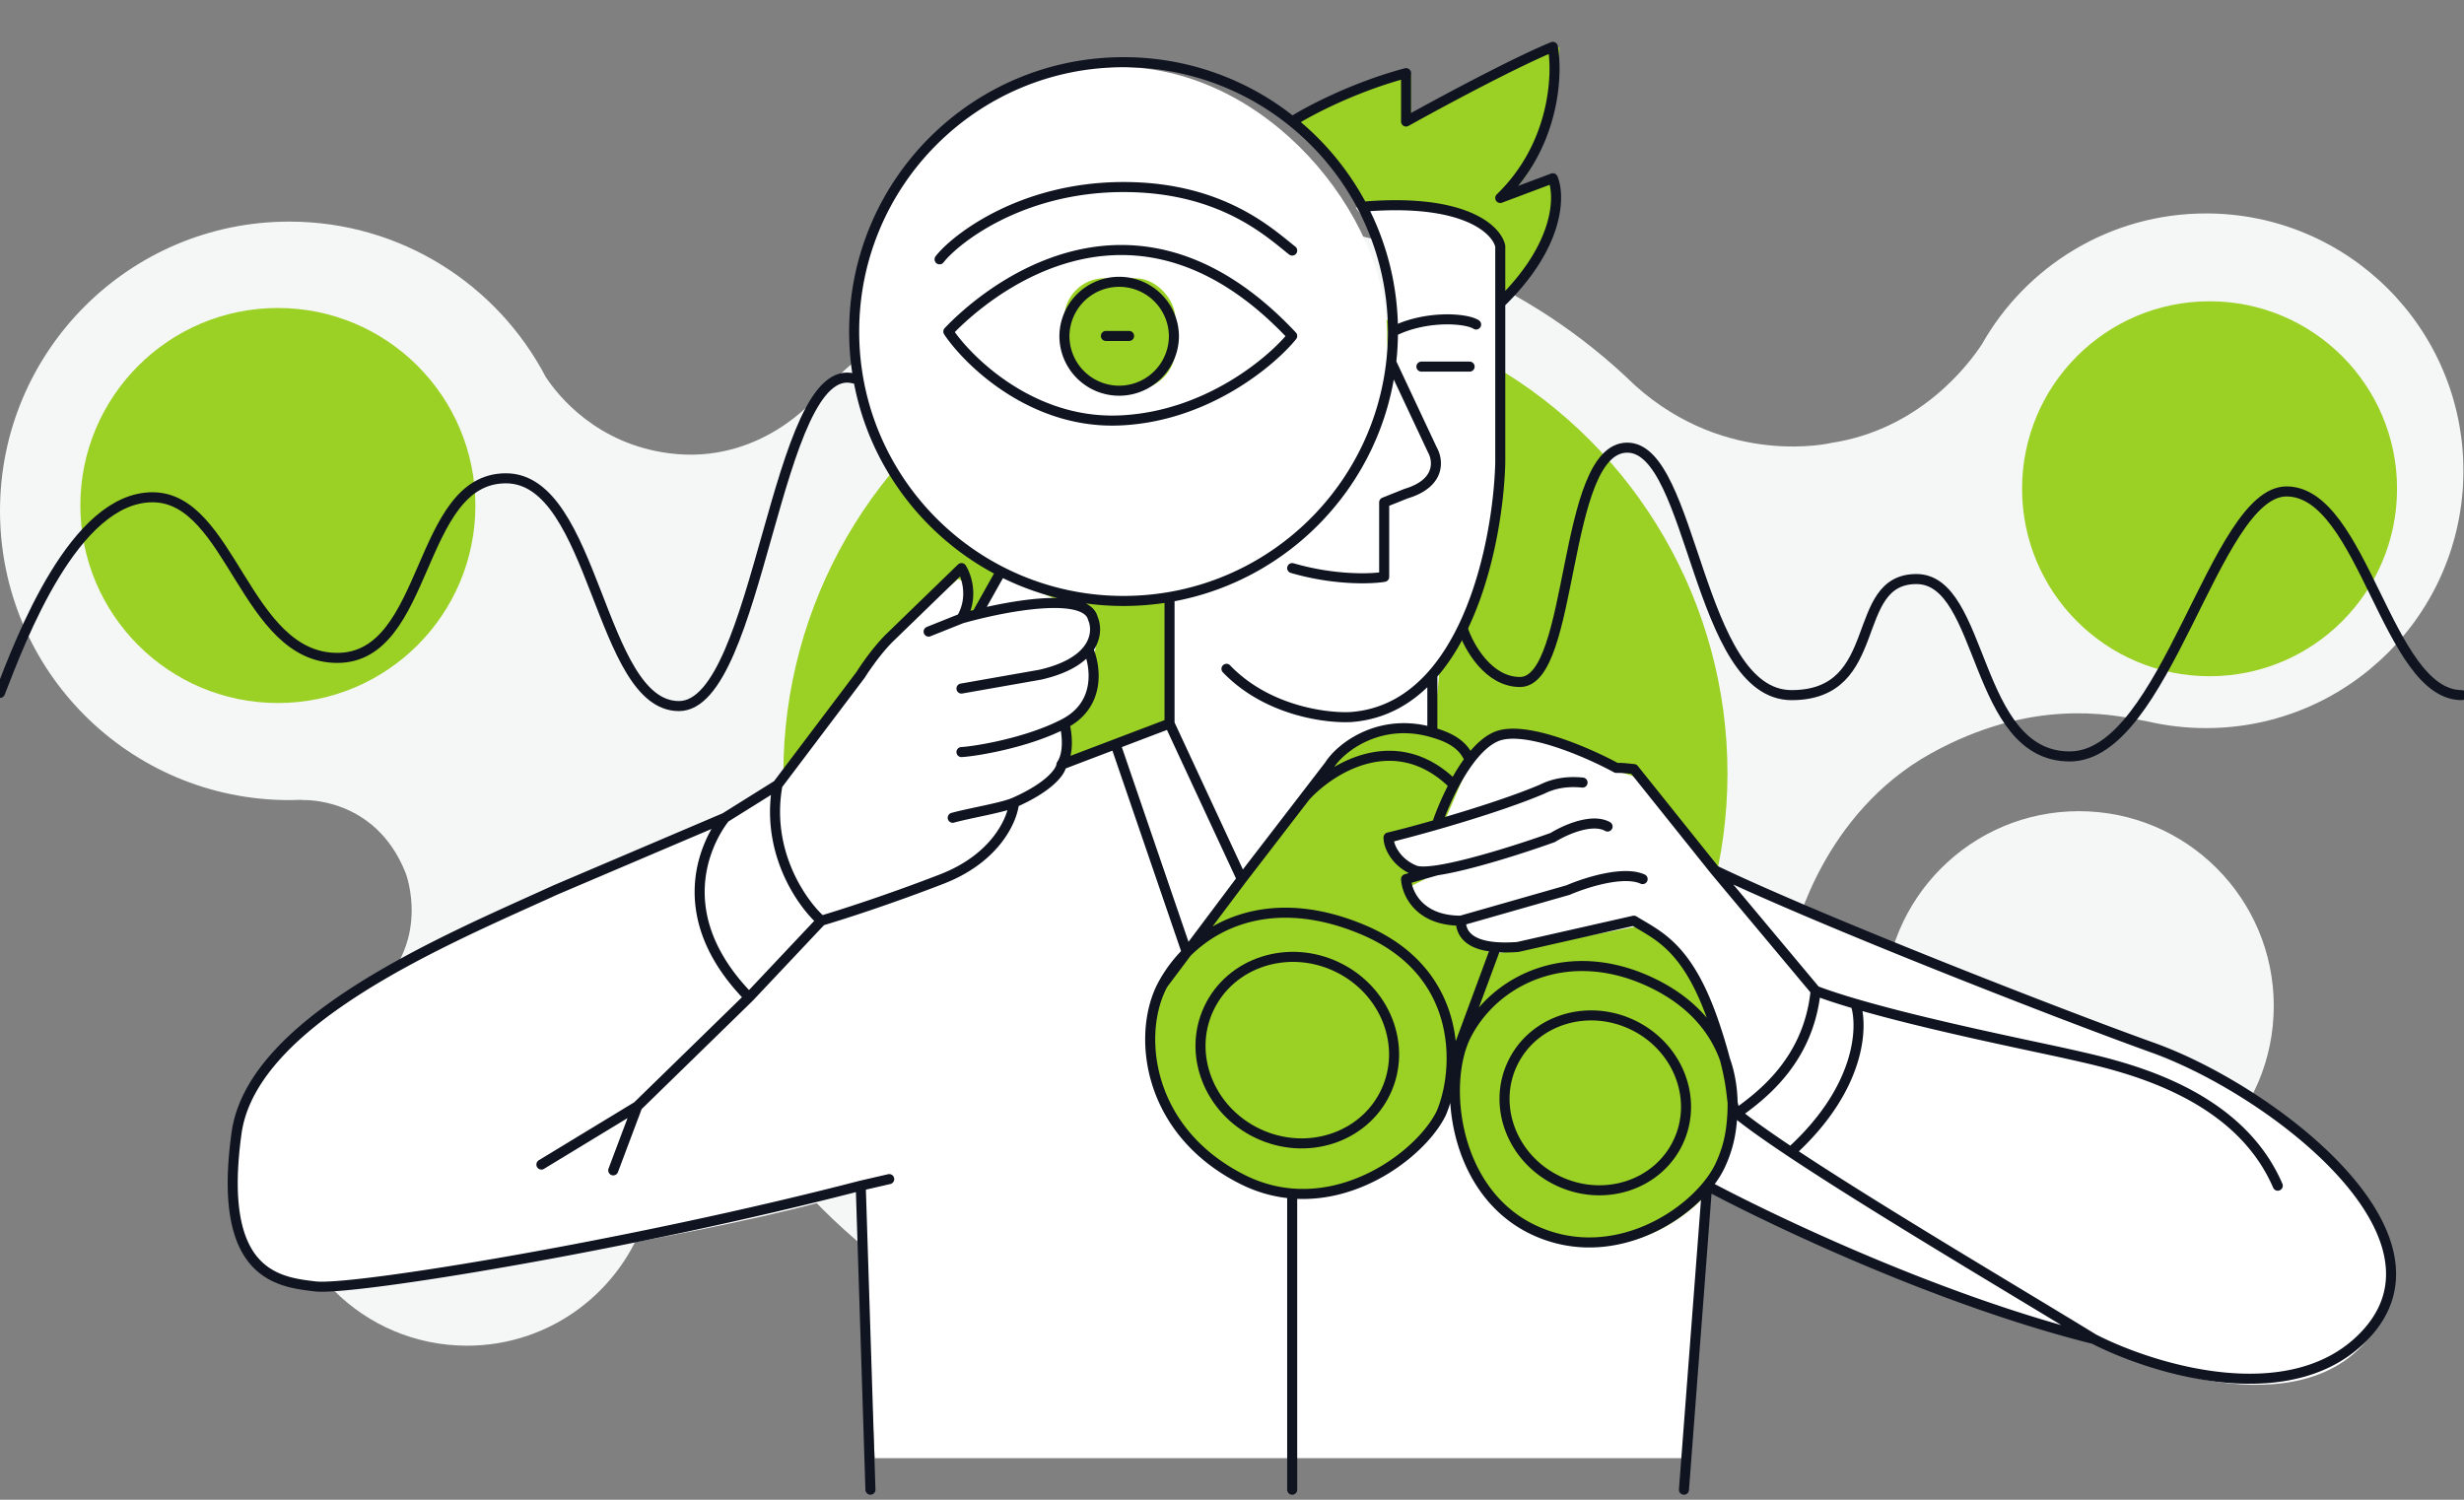
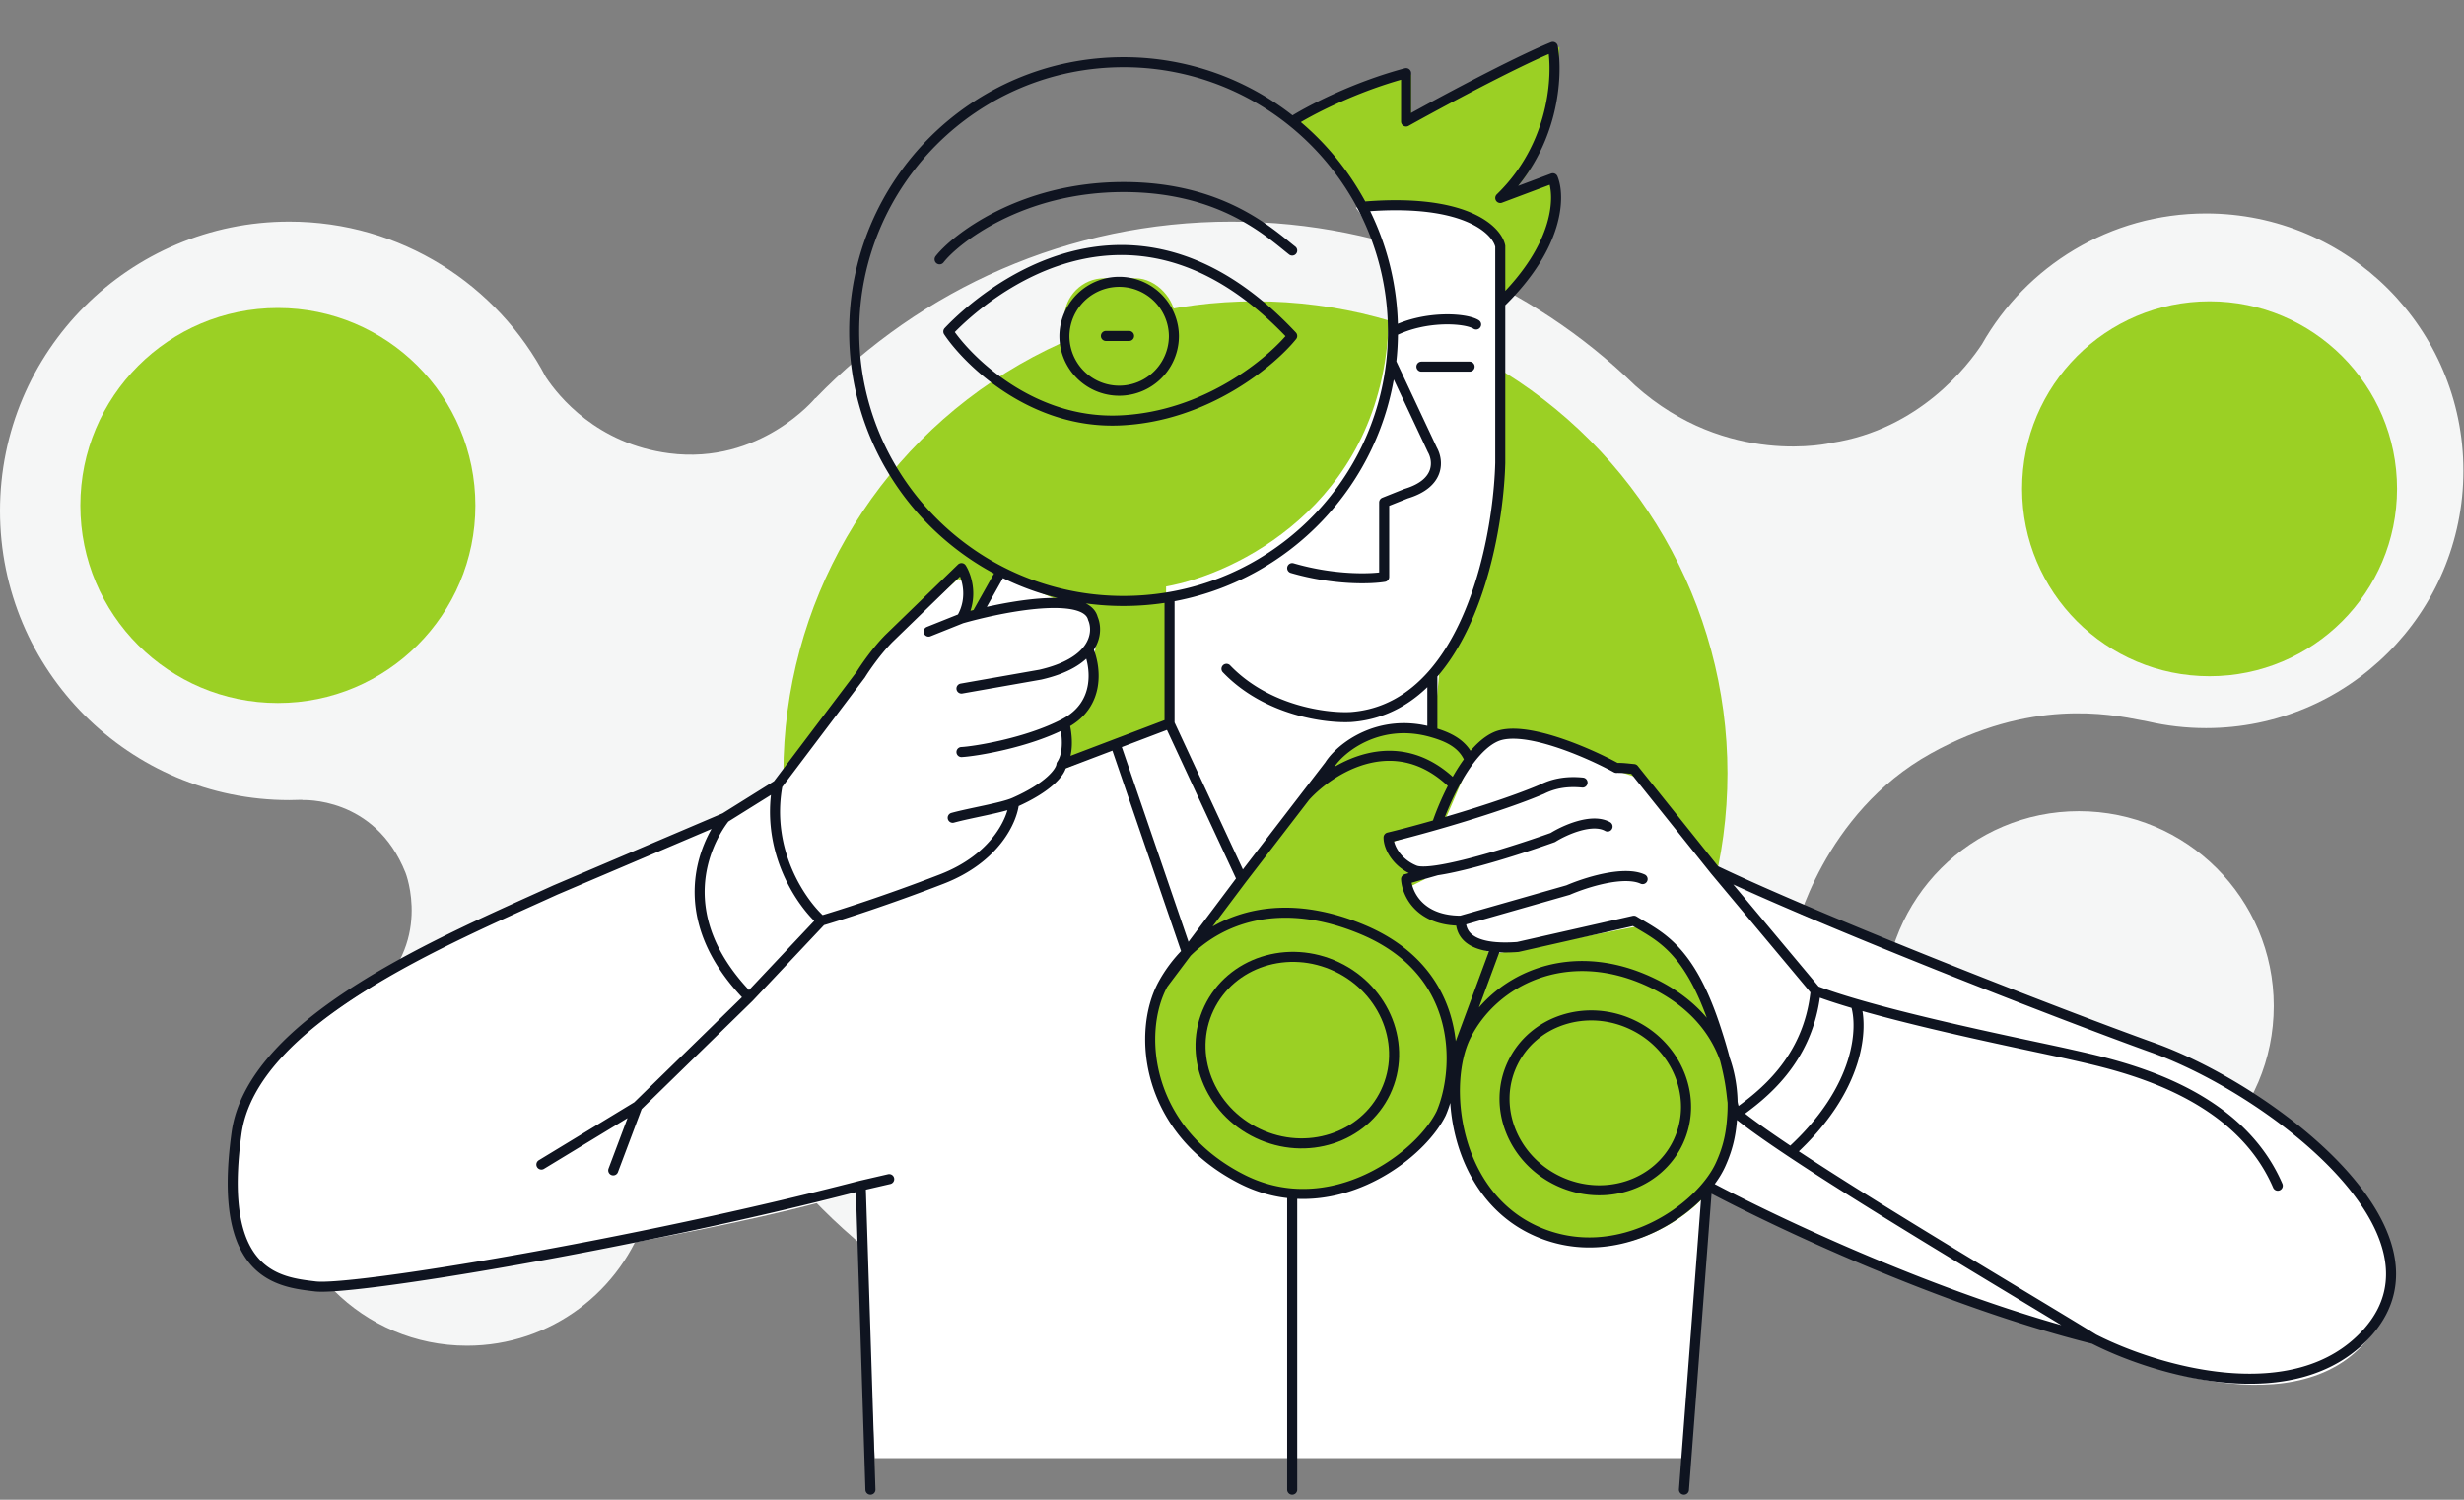
<svg xmlns="http://www.w3.org/2000/svg" width="368" height="224" fill="none">
  <rect width="100%" height="100%" fill="#808080" stroke="none" />
  <g clip-path="url(#clip0)">
    <path fill-rule="evenodd" clip-rule="evenodd" d="M329.476 108.748c21.227 0 38.434-17.208 38.434-38.434 0-21.227-17.207-38.434-38.434-38.434-14.362 0-26.885 7.878-33.482 19.549-2.04 3.106-9.32 12.71-22.449 14.717 0 0-15.553 3.775-29.323-8.558-15.566-15.155-36.827-24.49-60.268-24.49-24.397 0-46.433 10.112-62.144 26.373h-.052s-8.214 9.99-21.805 8.232c-10.823-1.4-16.553-8.537-18.439-11.387-7.212-13.8-21.662-23.218-38.312-23.218C19.342 33.098 0 52.441 0 76.301c0 23.859 19.342 43.202 43.202 43.202.653 0 1.302-.015 1.947-.043l-.023.042s10.876-.644 15.445 10.868c0 0 4.202 10.642-5.421 18.517l-.081.084c-8.039 4.94-13.4 13.814-13.4 23.941 0 15.507 12.572 28.079 28.08 28.079 12.518 0 23.123-8.192 26.747-19.507.146-.366 2.949-7.125 11.245-8.251 0 0 6.76-1.205 11.965 4.046 15.817 17.576 38.742 28.628 64.248 28.628 40.93 0 75.213-28.459 84.14-66.669l.004-.001s4.133-17.751 20.283-26.704c14.844-8.23 26.637-5.904 31.454-4.953.37.073.7.138.986.189 2.782.64 5.679.979 8.655.979zm10.112 41.505c0 16.07-13.027 29.097-29.097 29.097s-29.098-13.027-29.098-29.097 13.028-29.097 29.098-29.097 29.097 13.027 29.097 29.097z" fill="#F5F6F6" />
    <circle cx="187.5" cy="115.5" r="70.5" fill="#9BD024" />
    <circle cx="41.5" cy="75.5" r="29.5" fill="#9BD024" />
    <path d="M158.977 114.811l15.204-6.22 11.748 22.806 12.44-15.204c2.212-4.423 7.372-6.45 9.675-6.911 7.188 0 10.828 3.225 11.749 4.838l1.382-2.073c3.317-4.976 14.283-.231 19.351 2.764l4.146 1.382 11.749 15.204 51.141 20.733c3.317 1.106 15.665 5.99 21.424 8.293 28.749 15.481 29.947 30.408 26.953 35.937-8.294 17.139-33.403 9.445-44.922 3.456-21.562-4.976-46.303-16.817-55.978-22.115l-3.456 40.083H130.642l-2.073-40.083c-13.822 4.976-55.057 11.748-73.947 14.513-13.27 2.211-17.969-3.225-18.66-6.22-3.317-9.952 0-19.812 2.073-23.497 7.188-11.611 32.021-23.728 43.54-28.335l24.879-10.367 9.675-5.528 15.204-21.424 11.749-10.367c2.764 1.106 2.073 4.147 1.382 5.529h1.382l3.455-6.22 12.44 5.529c2.764 1.106 2.073 5.529 1.382 7.602.553 6.634-2.534 9.215-4.146 9.675v6.22z" fill="#fff" />
    <path d="M210.785 11.147c-4.423.552-13.361 4.837-17.277 6.91 4.423 2.765 9.214 9.906 11.057 13.131 13.269-1.658 18.89 2.995 20.042 5.529v8.293c8.293-6.634 8.524-14.743 7.602-17.968l-6.911 2.073C231.38 24.139 232.9 12.298 232.9 7l-22.115 11.058v-6.911zm4.815 98.727c-8.293-2.212-15.257 1.592-17.1 4.126L180 138.209 173.501 147c-7.741 18.798 9.015 28.505 17.999 31.5 14.398 0 22.5-7.5 25.5-16 0 10.5 5.741 16.483 8.275 18.557 12.164 9.951 24.419 2.764 29.026-2.074 6.199-8.983 5.299-18.429 2.765-23.497-1.152-2.534-3.456-7.878-3.456-8.984-1.105-4.423-5.989-7.372-8.293-8.293l-21.424 4.146c-3.317 0-5.068-2.764-5.529-4.146-5.528 0-7.832-3.686-8.293-5.529l2.765-1.382c-2.212-1.106-4.147-4.147-4.838-5.529l7.602-2.764 4.147-9.676c-1.659-2.764-3.456-3.455-4.147-3.455z" fill="#9BD024" />
    <path d="M224 37c-2.212-7.187-15.511-6.921-21.5-6 4.976 6.635 5.289 14.67 4.829 18.586-1.659 25.986-22.806 36.168-33.173 38.01v19.351L185 131.5l12.5-15.5c4.976-7.74 13.275-8.152 16.5-7 0 0 1-7.236 1-10 7.74-10.505 9-24.51 9-30.5V37z" fill="#fff" />
-     <rect x="127" y="10" width="80.167" height="80.167" rx="40.084" fill="#fff" />
    <rect x="158.951" y="41.555" width="16.586" height="16.586" rx="6" fill="#9BD024" />
    <path d="M250.869 170.098c-3.059 6.441-12.521 9.464-19.351 6.22-6.83-3.244-7.897-10.837-4.838-17.277 3.06-6.441 9.676-8.984 16.329-6.895 6.83 3.244 10.919 11.511 7.86 17.952z" fill="#9BD024" />
    <circle cx="330" cy="73" r="28" fill="#9BD024" />
    <path d="M208.037 49.523a40.06 40.06 0 00-4.572-18.645m4.572 18.645c4.82-2.44 10.895-2.039 12.422-1.057m-12.422 1.057c0 1.549-.088 3.077-.258 4.58M192.99 18.147a40.064 40.064 0 00-25.187-8.857c-22.22 0-40.233 18.013-40.233 40.233 0 15.623 8.904 29.166 21.915 35.831m43.505-67.207c2.399-1.535 9.159-5.128 17.009-7.222v7.222c4.907-2.734 16.159-8.792 21.916-11.147.763 4.252.262 14.72-7.85 22.57l7.85-2.944c1.09 2.617 1.047 10.01-7.85 18.645M192.99 18.147a40.41 40.41 0 0110.475 12.731m20.6 14.393v-8.505c-.54-2.508-5.416-7.196-20.6-5.888m20.6 14.393v23.878c-.231 8.526-2.734 23.222-10.141 31.62m-30.747-.872c6.019 6.28 14.938 7.414 18.645 7.196 5.026-.387 8.996-2.801 12.102-6.324m-6.145-46.666l6.145 13.084c.87 1.526 1.303 4.972-3.925 6.542l-3.271 1.308v11.121c-1.962.328-7.458.524-13.738-1.308m14.789-30.747c-2.016 17.79-15.635 32.064-33.107 35.07m39.252 11.596v8.614m0 0c-7.886-2.29-13.738 2.289-15.373 4.906l-3.599 4.678m18.972-9.584c2.254.654 4.58 1.635 5.561 4.126m-44.813-24.337a40.489 40.489 0 01-6.869.585 40.067 40.067 0 01-18.318-4.403m25.187 3.819v18.901m0 0l10.795 23.225m-10.795-23.225l-8.074 3.068m18.869 20.157l9.485-12.332m-9.485 12.332l-8.214 10.951m-18.729-28.04c-.081 1.06-1.894 3.394-7.076 5.668m7.076-5.668c1.213-1.771.804-4.828.447-6.136m-.447 6.136l8.074-3.068m7.093 35.857c-3.925 7.197-2.617 21.798 11.776 29.112 2.52 1.281 5.053 1.951 7.523 2.151m-19.299-31.263a20.691 20.691 0 013.562-4.749m-3.562 4.749l3.562-4.749m-34.964-20.11c2.64-.726 7.411-1.495 9.159-2.262m0 0c-.218 2.498-2.682 8.28-10.794 11.421-8.112 3.14-15.374 5.451-17.991 6.214m0 0c-2.944-2.616-8.374-10.336-6.542-20.28m6.542 20.28l-10.794 11.449m4.252-31.729l12.43-16.464c.654-1.054 2.421-3.62 4.252-5.452l10.795-10.467c.763 1.2 1.831 4.383 0 7.523m-27.477 24.86l-7.85 4.907m35.327-29.767l-4.907 1.963m4.907-1.963c.69-.197 1.462-.403 2.289-.607m-2.289 11.075l11.775-2.072c3.882-.89 6.039-2.329 7.15-3.816m0 0c1.285-1.722 1.169-3.507.701-4.58-.929-3.713-10.846-2.212-17.337-.607m16.636 5.187c1.106 2.508 1.944 8.243-3.552 11.121m0 0c-5.495 2.879-13.302 4.144-15.373 4.253m-35.327 9.813c-3.053 3.925-8.178 14.785 3.598 26.822m-3.598-26.822l-25.34 10.794c-15.895 7.267-45.249 19.299-47.604 36.308-2.944 21.262 6.215 22.243 11.776 22.897 5.56.655 47.476-6.215 81.448-15.046m-16.682-28.131l-16.682 16.27m-14.329 8.703l14.329-8.703m0 0l-3.599 9.571m36.963 2.29L130 222.5m-1.449-45.407l4.252-.982m79.486-121.354h7.196M251.5 222.5l3.457-45.407c9.813 5.233 34.724 17.14 57.752 22.897m0 0c9.159 4.688 30.159 11.056 40.888-.982 13.411-15.046-14.72-36.308-32.056-42.523-13.869-4.972-49.72-18.972-65.421-26.495m56.589 70c-11.038-6.771-32.402-19.366-45.256-27.928m-8.062-5.764c3.599-2.588 10.729-7.85 11.776-18.317m-11.776 18.317c-1.308-1.962.164-2.78-3.271-13.084-3.925-11.775-8.395-13.411-12.102-15.701l-17.337 3.926c-1.262.093-2.344.094-3.271.021m35.981 24.838c1.861 1.518 4.664 3.5 8.062 5.764m3.714-24.081L256.12 129.99m15.047 17.991c1.689.642 3.722 1.3 5.962 1.956m63.056 27.156c-6.214-14.393-23.878-17.991-31.074-19.626-4.788-1.089-20.917-4.288-31.982-7.53M256.12 129.99l-12.102-15.125c-.788-.066-1.563-.194-2.617-.173-4.252-2.315-13.804-6.487-17.991-4.655-1.413.618-2.74 1.903-3.925 3.472m-4.89 16.481c-1.496.219-2.664.249-3.287 0-2.617-1.047-3.926-3.38-3.926-4.906.717-.171 1.605-.394 2.617-.66 1.346-.354 2.913-.783 4.596-1.266m0 6.832c4.783-.7 12.918-3.328 17.32-4.906 1.745-1.091 5.822-2.944 8.177-1.636m-25.497 6.542l-4.596 1.309c.109 2.071 1.897 6.214 8.178 6.214m0 0l16.028-4.579c2.507-1.09 8.243-2.944 11.121-1.635m-27.149 6.214c0 1.702.971 3.61 5.233 3.947m-8.815-18.302c5.139-1.473 11.362-3.442 15.684-5.271 1.527-.763 3.458-1.265 6.075-1.003m-21.759 6.274c.498-1.506 1.387-3.722 2.557-5.925m2.333-3.724c-.86 1.14-1.645 2.43-2.333 3.724m-.39 42.196c-.161 2.731-.783 5.149-1.529 6.869-2.641 5.37-11.891 12.8-22.243 11.964m23.772-18.833c.411-6.961-2.167-15.955-13.297-20.607-11.663-4.876-20.729-2.029-26.212 3.428m39.509 17.179l6.648-17.969m-28.458-22.493c3.788-4.176 13.53-10.369 22.2-1.734m-50.554-6.091l10.655 31.108m-27.768-56.896l-3.598 6.412m-5.56-53.037c2.289-2.944 12.102-10.794 27.476-10.794 14.72 0 21.916 6.927 25.187 9.485m-27.819 12.757h3.456m24.363 128.085V222.5m84.139-72.563c1.139 3.409.799 12.605-9.676 22.125M141.635 49.523c.654-.654 24.963-27.499 51.355.654-2.875 3.599-12.674 12.098-25.841 12.622-13.167.523-22.679-9.023-25.514-13.276zm33.691.654a8.177 8.177 0 11-16.355 0 8.178 8.178 0 0116.355 0zM218.943 154.7c-3.594 7.172-1.883 23.828 10.682 29.262 12.103 5.233 24.354-3.397 27.348-10.027 1.234-2.73 1.617-4.915 1.764-7.637.376-6.939-2.347-15.112-12.537-19.749-12.322-5.608-23.174 0-27.257 8.151zm31.68 15.896c-3.059 6.441-11.075 9.032-17.905 5.788-6.83-3.244-9.887-11.095-6.828-17.536 3.059-6.441 11.076-9.032 17.906-5.788 6.83 3.244 9.887 11.095 6.827 17.536z" stroke="#0F1420" stroke-width="1.5" stroke-linecap="round" stroke-linejoin="round" />
    <ellipse cx="193.753" cy="156.847" rx="14.603" ry="13.771" transform="rotate(25.406 193.753 156.847)" fill="#9BD024" stroke="#0F1420" stroke-width="1.5" stroke-linecap="round" stroke-linejoin="round" />
-     <path d="M0 103.489c3.146-8.098 11.074-29.217 22.789-29.217 11.714 0 13.846 23.99 27.585 23.99 13.738 0 11.845-26.823 25.186-26.823 13.342 0 13.928 34.019 25.841 34.019 12.058-.001 14.454-52.196 26.169-48.913m90.934 37.465c.872 2.616 3.794 7.85 8.505 7.85 8.177 0 6.214-35 16.028-35 9.813 0 10.467 36.962 24.532 36.962s8.505-17.336 18.645-17.336c10.14 0 8.505 26.495 22.897 26.495 14.392 0 21.589-39.58 32.383-39.58 11.449 0 15.047 30.421 26.168 30.421" stroke="#0F1420" stroke-width="1.5" stroke-linecap="round" stroke-linejoin="round" />
  </g>
  <defs>
    <clipPath id="clip0">
      <path fill="#fff" d="M0 0h368v224H0z" />
    </clipPath>
    <filter id="filter0_ddd" x="-10" y="-9" width="388" height="244" filterUnits="userSpaceOnUse" color-interpolation-filters="sRGB">
      <feFlood flood-opacity="0" result="BackgroundImageFix" />
      <feColorMatrix in="SourceAlpha" values="0 0 0 0 0 0 0 0 0 0 0 0 0 0 0 0 0 0 127 0" />
      <feOffset dy="1" />
      <feGaussianBlur stdDeviation="5" />
      <feColorMatrix values="0 0 0 0 0 0 0 0 0 0 0 0 0 0 0 0 0 0 0.2 0" />
      <feBlend in2="BackgroundImageFix" result="effect1_dropShadow" />
      <feColorMatrix in="SourceAlpha" values="0 0 0 0 0 0 0 0 0 0 0 0 0 0 0 0 0 0 127 0" />
      <feOffset dy="4" />
      <feGaussianBlur stdDeviation="2.5" />
      <feColorMatrix values="0 0 0 0 0 0 0 0 0 0 0 0 0 0 0 0 0 0 0.12 0" />
      <feBlend in2="effect1_dropShadow" result="effect2_dropShadow" />
      <feColorMatrix in="SourceAlpha" values="0 0 0 0 0 0 0 0 0 0 0 0 0 0 0 0 0 0 127 0" />
      <feOffset dy="2" />
      <feGaussianBlur stdDeviation="2" />
      <feColorMatrix values="0 0 0 0 0 0 0 0 0 0 0 0 0 0 0 0 0 0 0.14 0" />
      <feBlend in2="effect2_dropShadow" result="effect3_dropShadow" />
      <feBlend in="SourceGraphic" in2="effect3_dropShadow" result="shape" />
    </filter>
  </defs>
</svg>